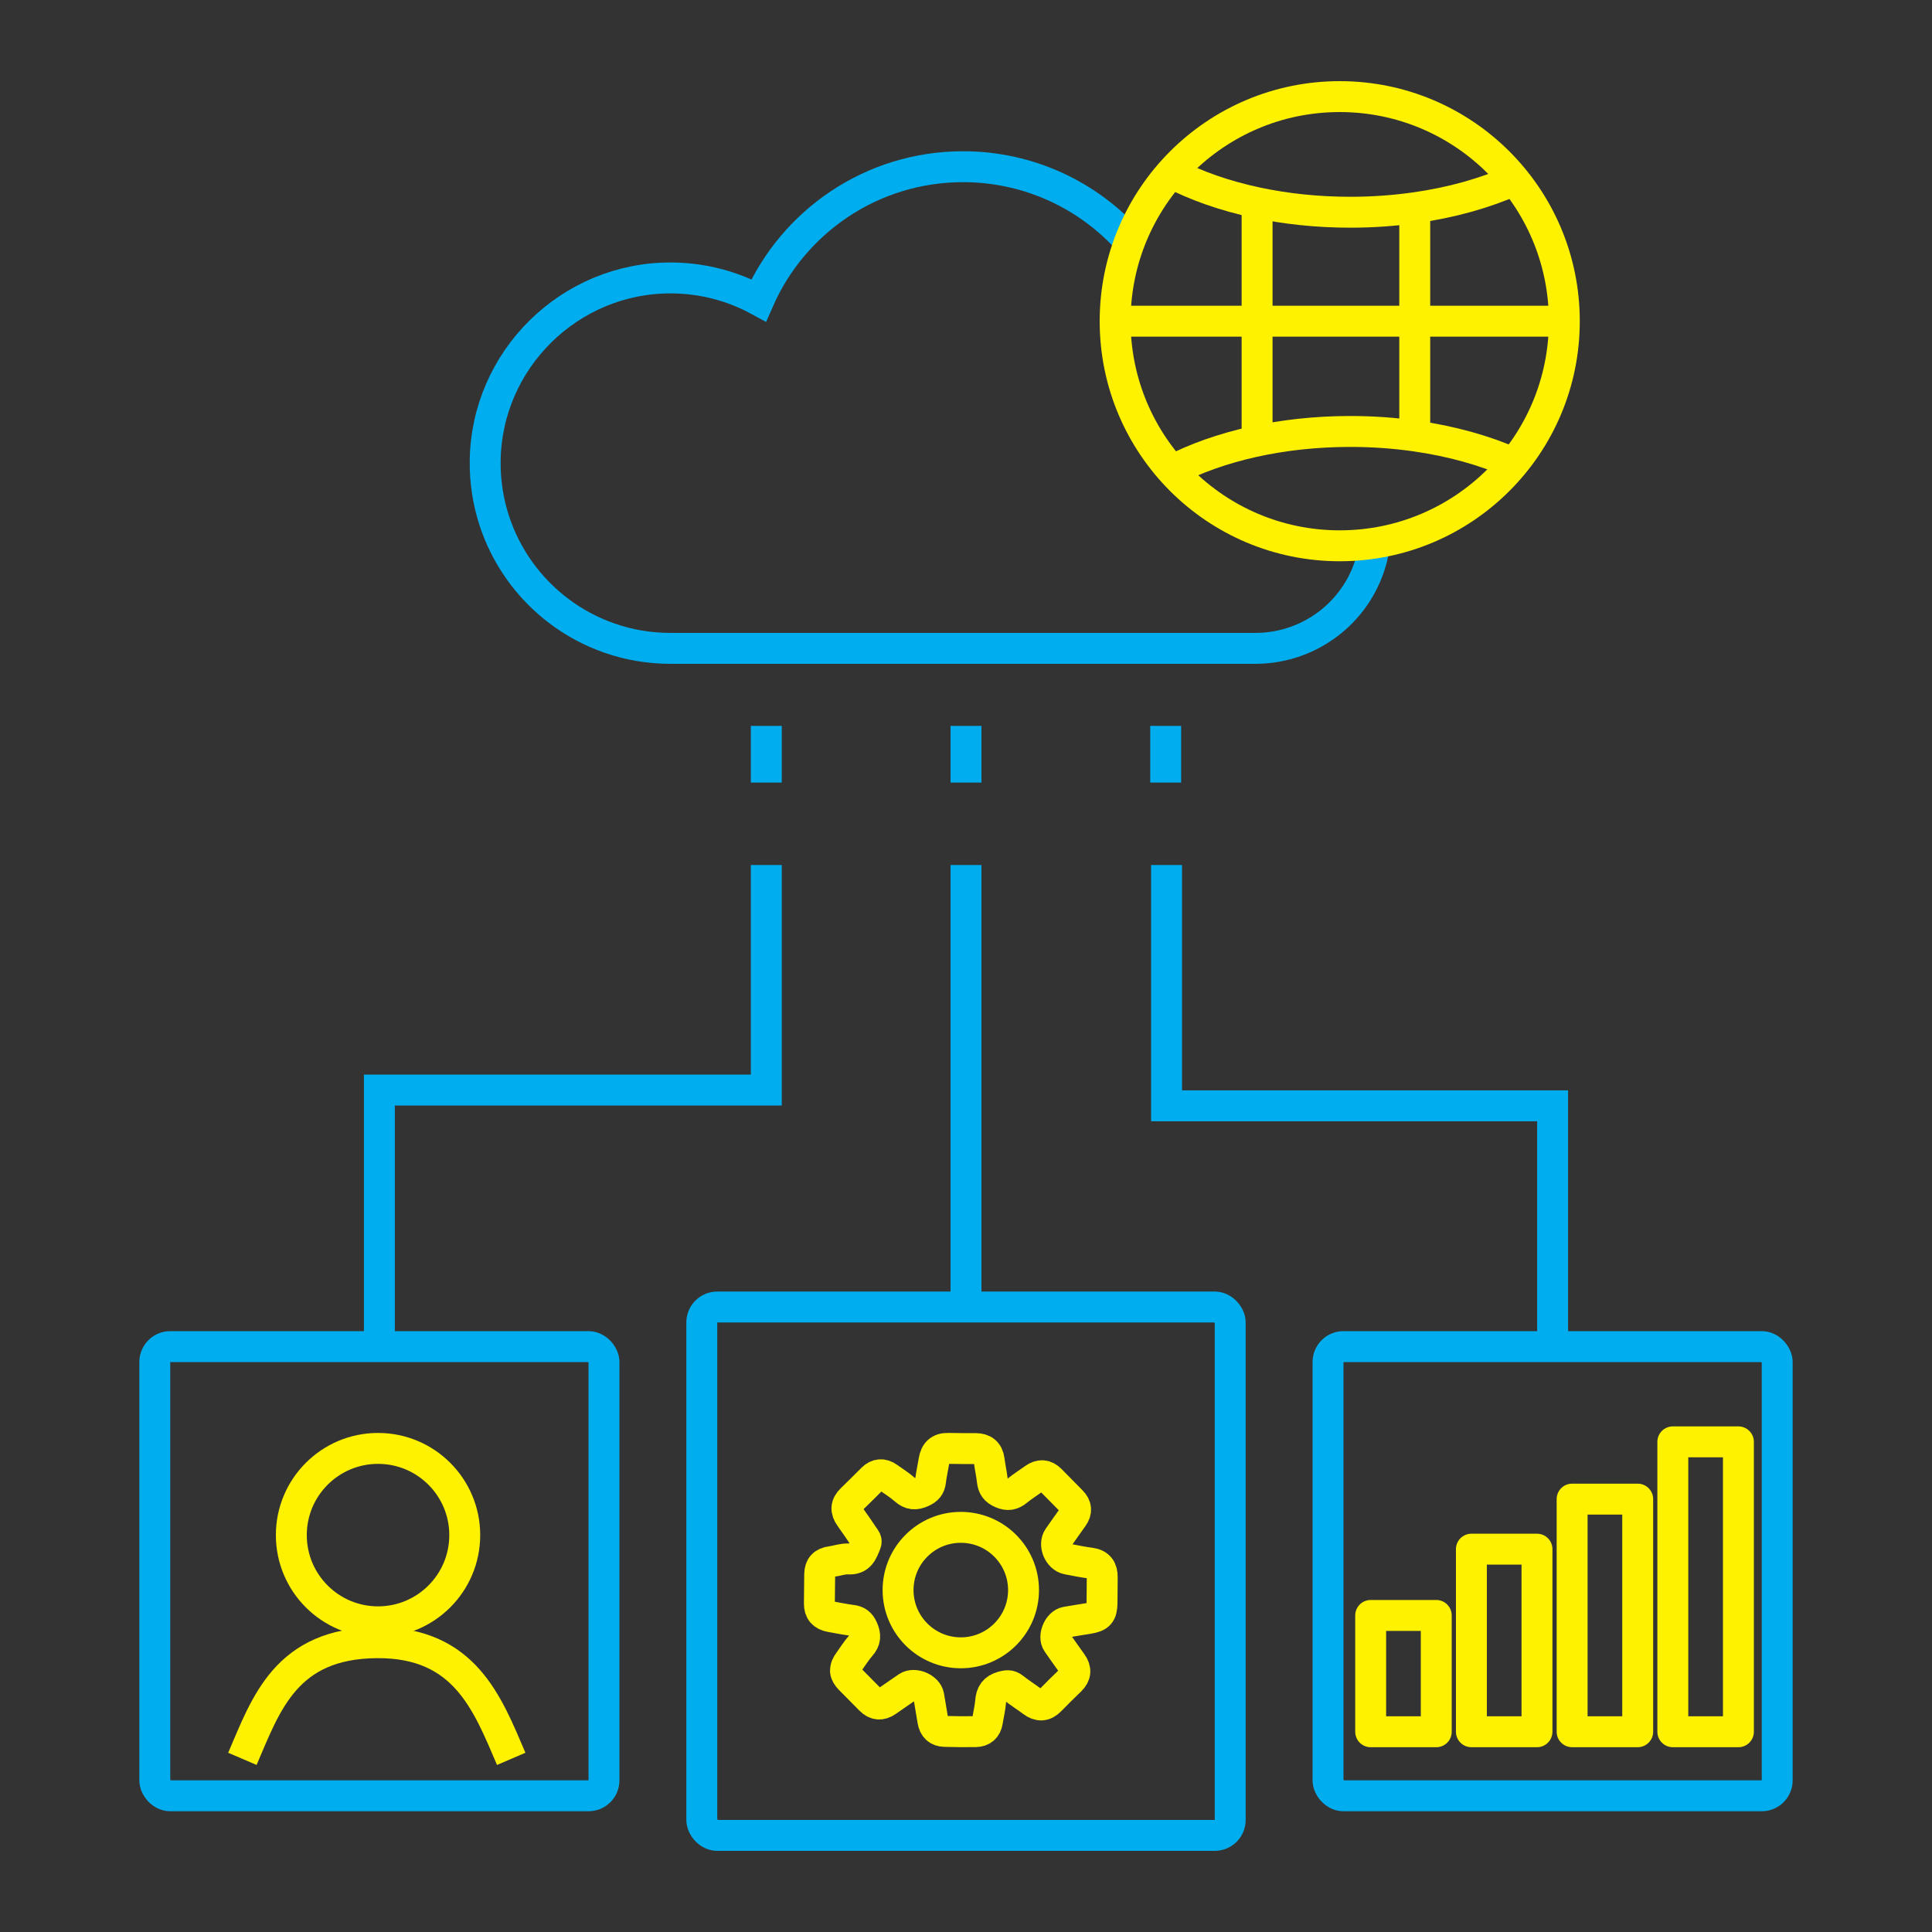
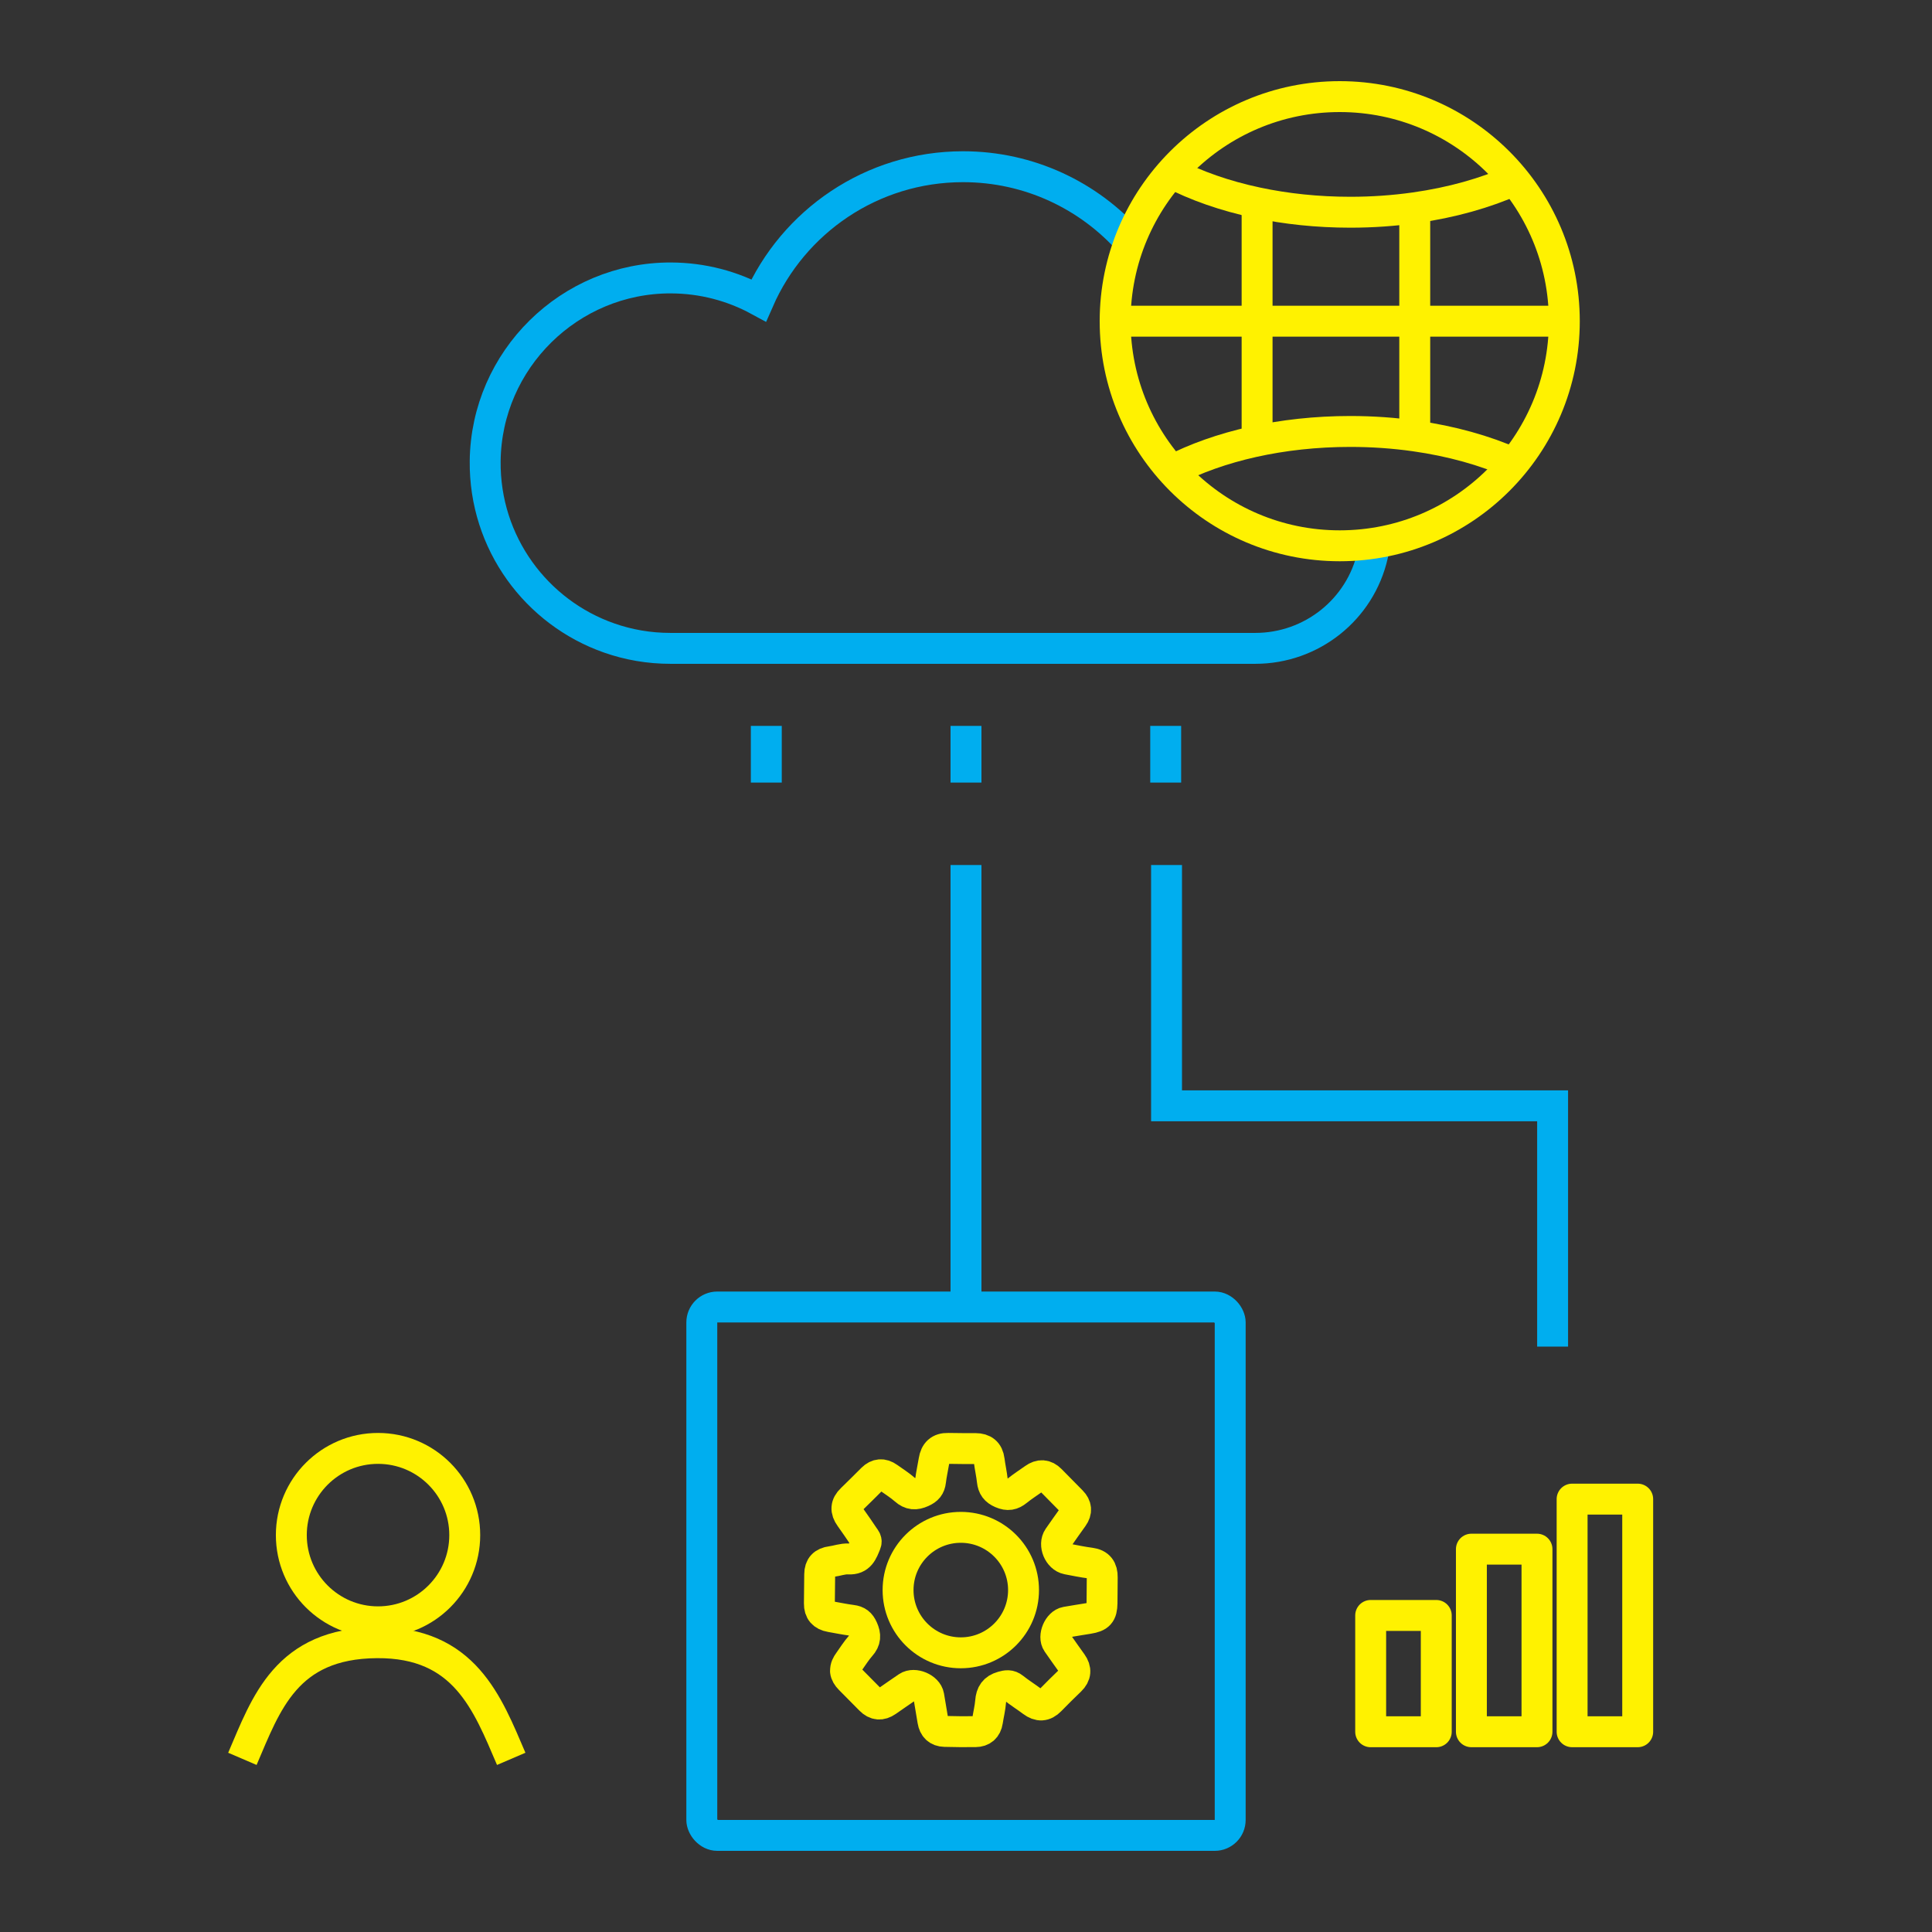
<svg xmlns="http://www.w3.org/2000/svg" id="Layer_1" data-name="Layer 1" viewBox="0 0 1000 1000">
  <rect x="0" y="0" width="1000" height="1000" fill="#333333" stroke="none" />
  <defs>
    <style>
      .cls-1 {
        stroke: #00aeef;
      }

      .cls-1, .cls-2 {
        stroke-miterlimit: 10;
      }

      .cls-1, .cls-2, .cls-3 {
        fill: none;
        stroke-width: 16px;
      }

      .cls-2, .cls-3 {
        stroke: #fff200;
      }

      .cls-3 {
        stroke-linecap: round;
        stroke-linejoin: round;
      }
    </style>
  </defs>
  <path class="cls-1" d="M711.65,281.07h0c-.28,1.9-.64,3.75-1.04,5.59-.05.19-.09.38-.13.57-6.4,28.33-31.68,48.36-60.72,48.36h-302.77c-11.07,0-21.7-1.87-31.58-5.33-37.75-13.16-64.74-49.26-64.28-91.6.57-52.44,43.71-94.96,96.15-94.8,16.44.05,31.91,4.24,45.42,11.58,17.83-40.71,58.48-69.15,105.77-69.15,34.31,0,65.12,14.97,86.25,38.73" />
-   <rect class="cls-1" x="80.12" y="697" width="232.5" height="232.5" rx="8" ry="8" />
-   <rect class="cls-1" x="687.38" y="697" width="232.5" height="232.5" rx="8" ry="8" />
  <rect class="cls-1" x="363.25" y="676.5" width="273.5" height="273.5" rx="8" ry="8" />
-   <polyline class="cls-1" points="396.64 447.73 396.64 564.21 196.37 564.21 196.37 697" />
  <line class="cls-1" x1="500" y1="447.73" x2="500" y2="676.5" />
  <polyline class="cls-1" points="603.8 447.73 603.8 572.37 803.63 572.37 803.63 697" />
  <line class="cls-1" x1="396.64" y1="375.72" x2="396.64" y2="405.06" />
  <line class="cls-1" x1="500" y1="375.72" x2="500" y2="405.06" />
  <line class="cls-1" x1="603.36" y1="375.72" x2="603.36" y2="405.06" />
  <g>
    <circle class="cls-2" cx="693.44" cy="166.25" r="116.25" />
    <path class="cls-2" d="M606.17,89.45c12.79,6.66,27.87,11.97,44.5,15.48,15,3.18,31.25,4.92,48.23,4.92,11.52,0,22.69-.8,33.37-2.31,19.14-2.69,36.66-7.66,51.61-14.35" />
    <path class="cls-2" d="M783.49,239.79c-14.86-6.59-32.25-11.49-51.21-14.16-10.68-1.51-21.86-2.31-33.37-2.31-35.62,0-68.05,7.65-92.32,20.19" />
    <line class="cls-2" x1="577.19" y1="166.25" x2="809.7" y2="166.25" />
    <line class="cls-2" x1="732.27" y1="107.55" x2="732.27" y2="226.17" />
    <line class="cls-2" x1="650.67" y1="104.93" x2="650.67" y2="227.08" />
  </g>
  <g>
    <circle class="cls-2" cx="195.67" cy="794.57" r="44.88" />
    <path class="cls-2" d="M125.46,910.38c12.31-28.68,22.63-59.77,69.57-60.12,45.52-.34,57.27,31.44,69.58,60.12" />
  </g>
  <g>
    <path class="cls-3" d="M437.65,865.03c-.07-2.14.76-3.49,1.69-4.79,2.01-2.81,3.84-5.79,6.12-8.36,2.55-2.87,2.64-5.4,1.07-8.91-1.25-2.8-2.77-3.94-5.6-4.3-3.71-.47-7.37-1.25-11.06-1.89-3.83-.66-5.82-2.85-5.76-6.82.08-5.04.14-10.08.16-15.12.01-4,2.03-6.05,5.95-6.55,2.99-.38,5.99-1.56,8.93-1.38,5.96.36,7.25-3.79,8.96-7.94.66-1.59-.24-2.45-.94-3.47-2.34-3.45-4.67-6.92-7.12-10.31-2.41-3.33-2.3-6.29.75-9.19,3.65-3.48,7.16-7.1,10.75-10.63,2.53-2.48,5.29-2.7,8.17-.64,2.93,2.09,6.01,4.01,8.7,6.38,2.86,2.52,5.38,2.67,8.88,1.08,2.77-1.25,4-2.71,4.34-5.58.42-3.57,1.25-7.08,1.82-10.63.67-4.18,2.87-6.4,7.28-6.29,4.75.12,9.5.08,14.26.1,4.06.02,6.46,1.86,6.99,6.05.45,3.57,1.26,7.09,1.65,10.66.35,3.12,1.59,4.9,4.72,6.25,3.31,1.43,5.54.98,8.12-1.12,2.79-2.26,5.84-4.2,8.77-6.29,3.03-2.17,5.86-2.05,8.51.65,3.64,3.69,7.28,7.38,10.92,11.08,2.49,2.53,2.73,5.24.65,8.15-2.51,3.51-5.02,7.03-7.48,10.58-2.57,3.72.17,10.3,4.65,11.17,3.95.76,7.91,1.57,11.9,2.09,4.43.59,6.18,3.12,6.11,7.36-.08,4.46-.02,8.93-.11,13.39-.1,5.45-1.53,7.01-7.05,7.91-3.83.63-7.67,1.22-11.5,1.89-3.99.7-6.83,7.39-4.54,10.72,2.45,3.56,4.97,7.06,7.48,10.58,2.28,3.19,2.09,6.09-.78,8.86-3.52,3.4-7.02,6.83-10.43,10.34-2.93,3.02-5.88,3.11-9.19.63-3.23-2.42-6.66-4.56-9.8-7.07-1.98-1.58-3.58-1.28-5.87-.63-4.1,1.17-5.65,3.61-5.97,7.62-.27,3.43-1.13,6.81-1.65,10.22-.55,3.56-2.71,5.37-6.17,5.42-5.33.09-10.66,0-15.98-.12-3.55-.08-5.52-2.08-6.09-5.54-.7-4.26-1.41-8.51-2.14-12.77-.71-4.12-7.51-7.01-11-4.65-3.58,2.42-7.11,4.91-10.66,7.36-3.05,2.11-5.88,1.93-8.52-.77-3.53-3.6-7.08-7.18-10.64-10.75-1.26-1.26-2.12-2.7-2.27-4.06Z" />
    <circle class="cls-3" cx="497.31" cy="823.02" r="32.47" />
  </g>
  <g>
    <rect class="cls-3" x="709.46" y="836.15" width="33.95" height="60.21" />
    <rect class="cls-3" x="761.59" y="801.84" width="33.95" height="94.51" />
    <rect class="cls-3" x="813.72" y="775.94" width="33.95" height="120.41" />
-     <rect class="cls-3" x="865.85" y="746.3" width="33.95" height="150.05" />
  </g>
</svg>